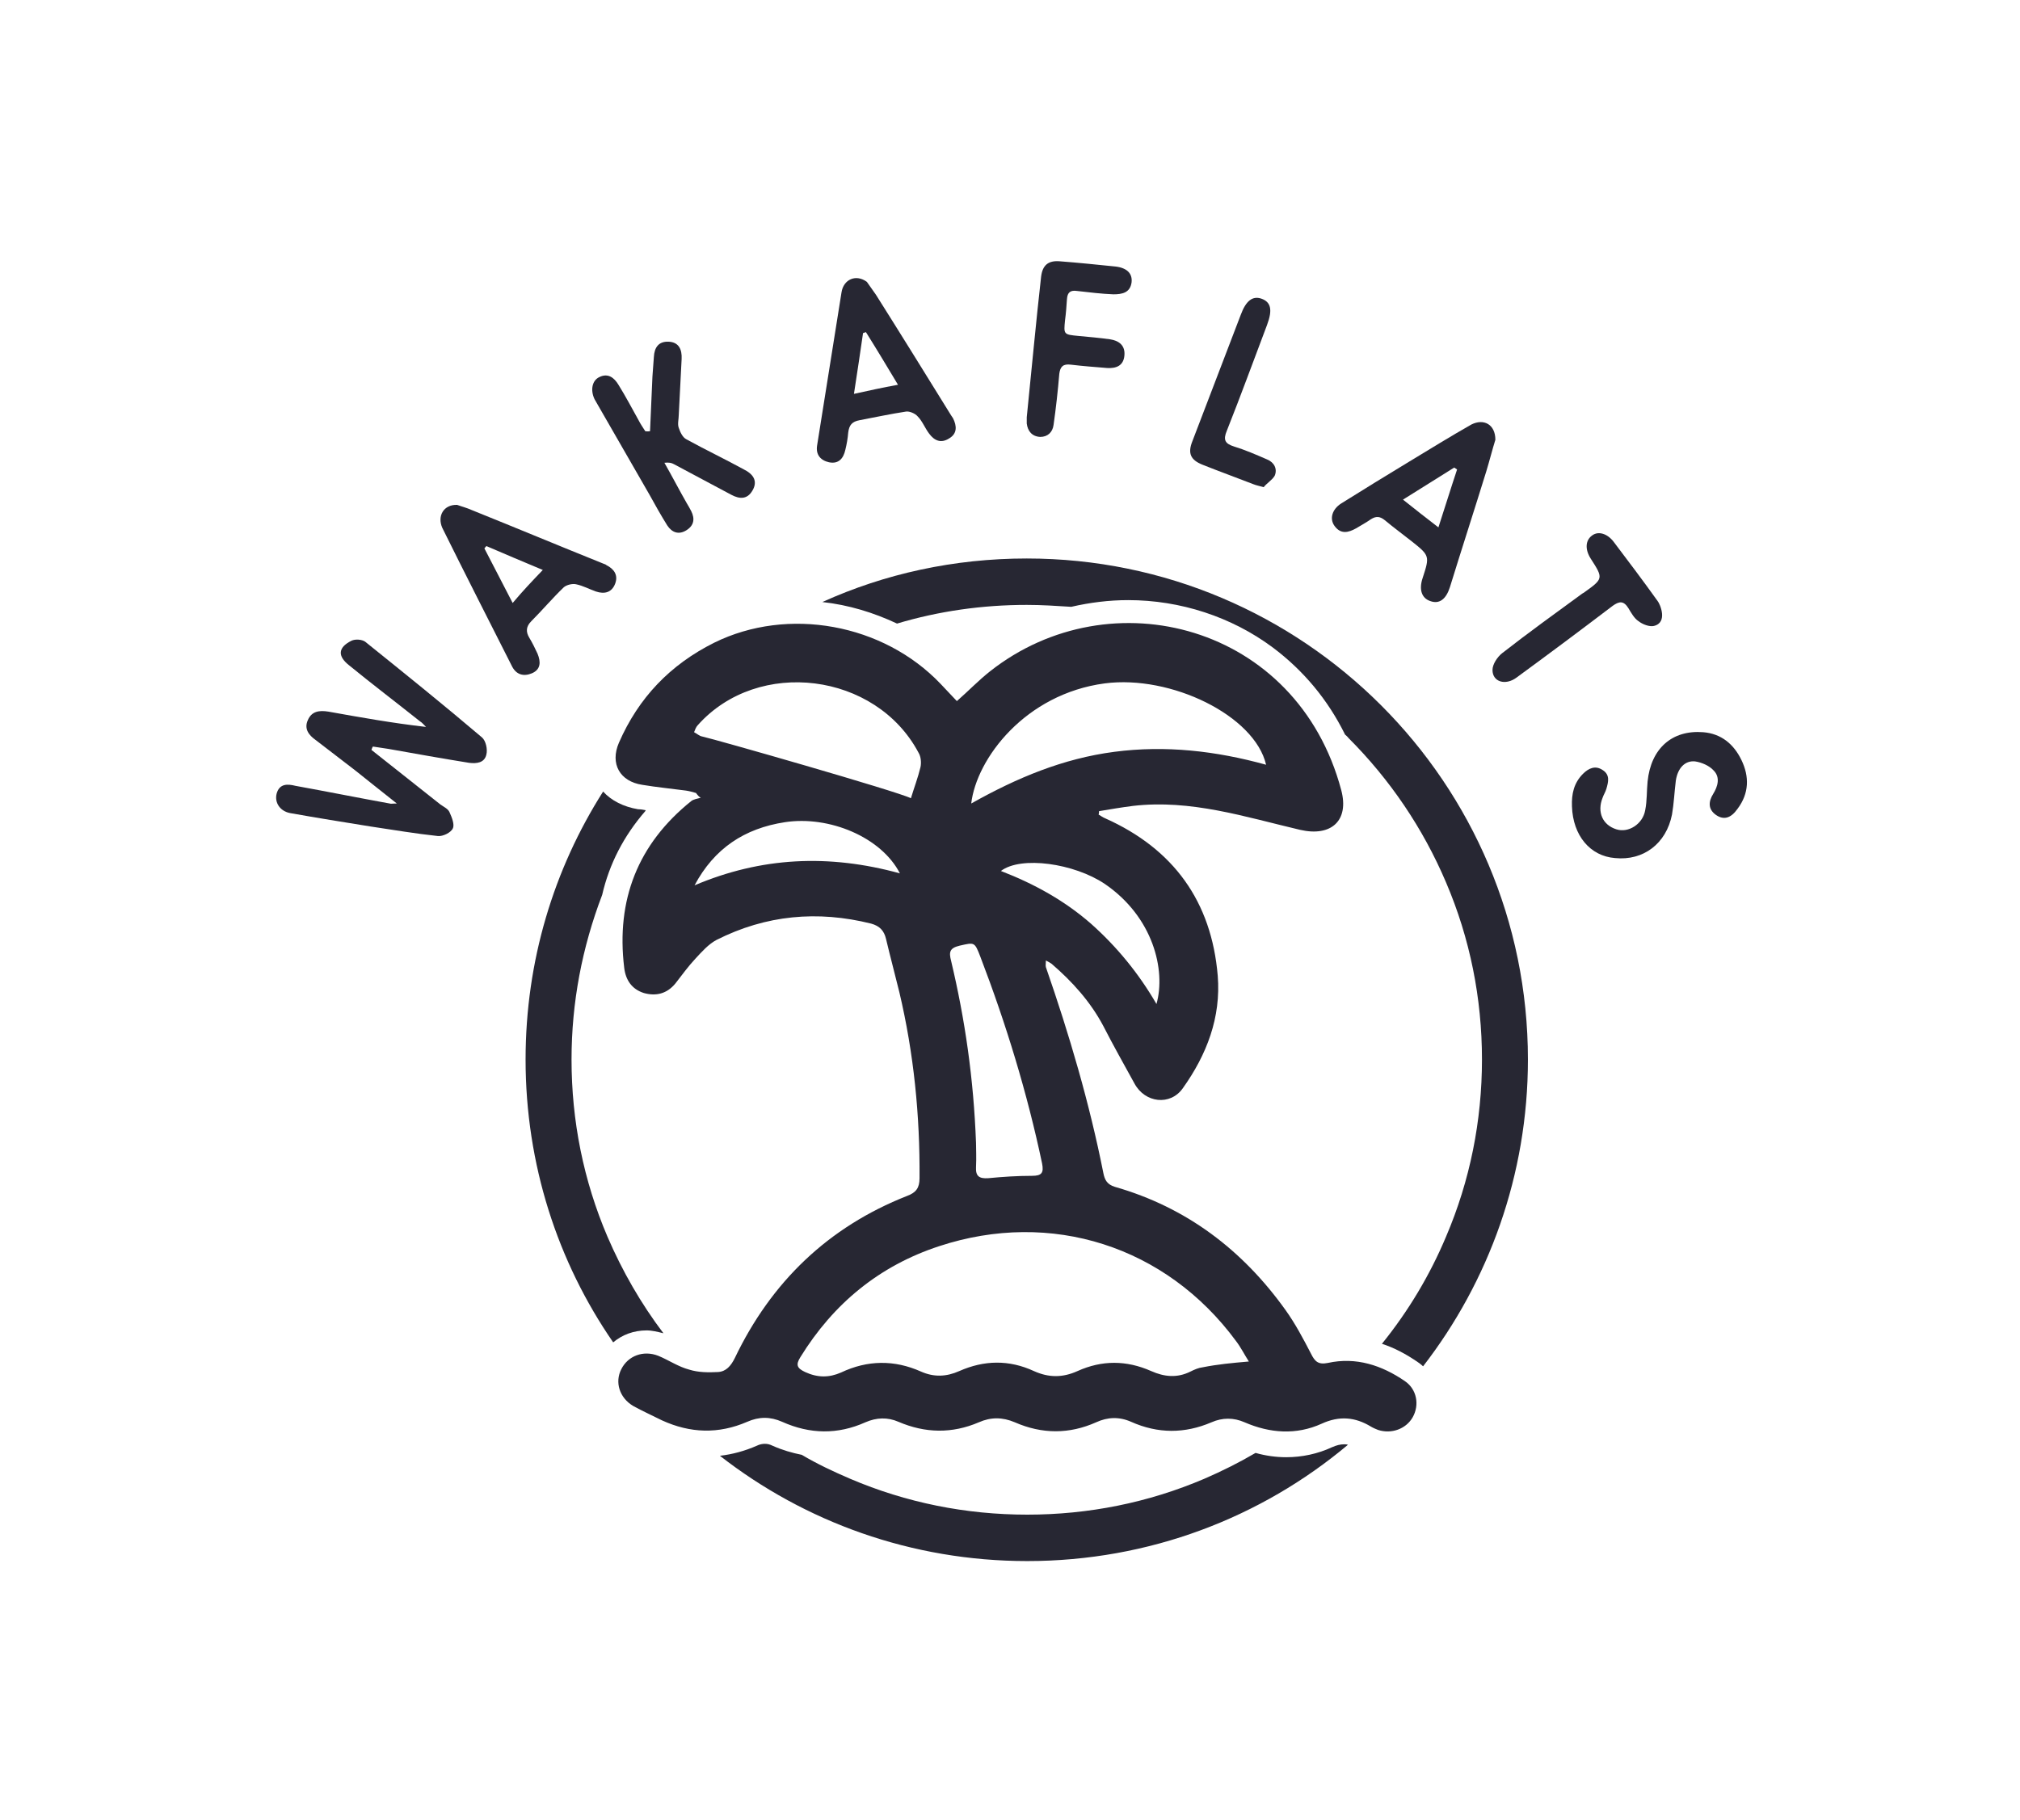
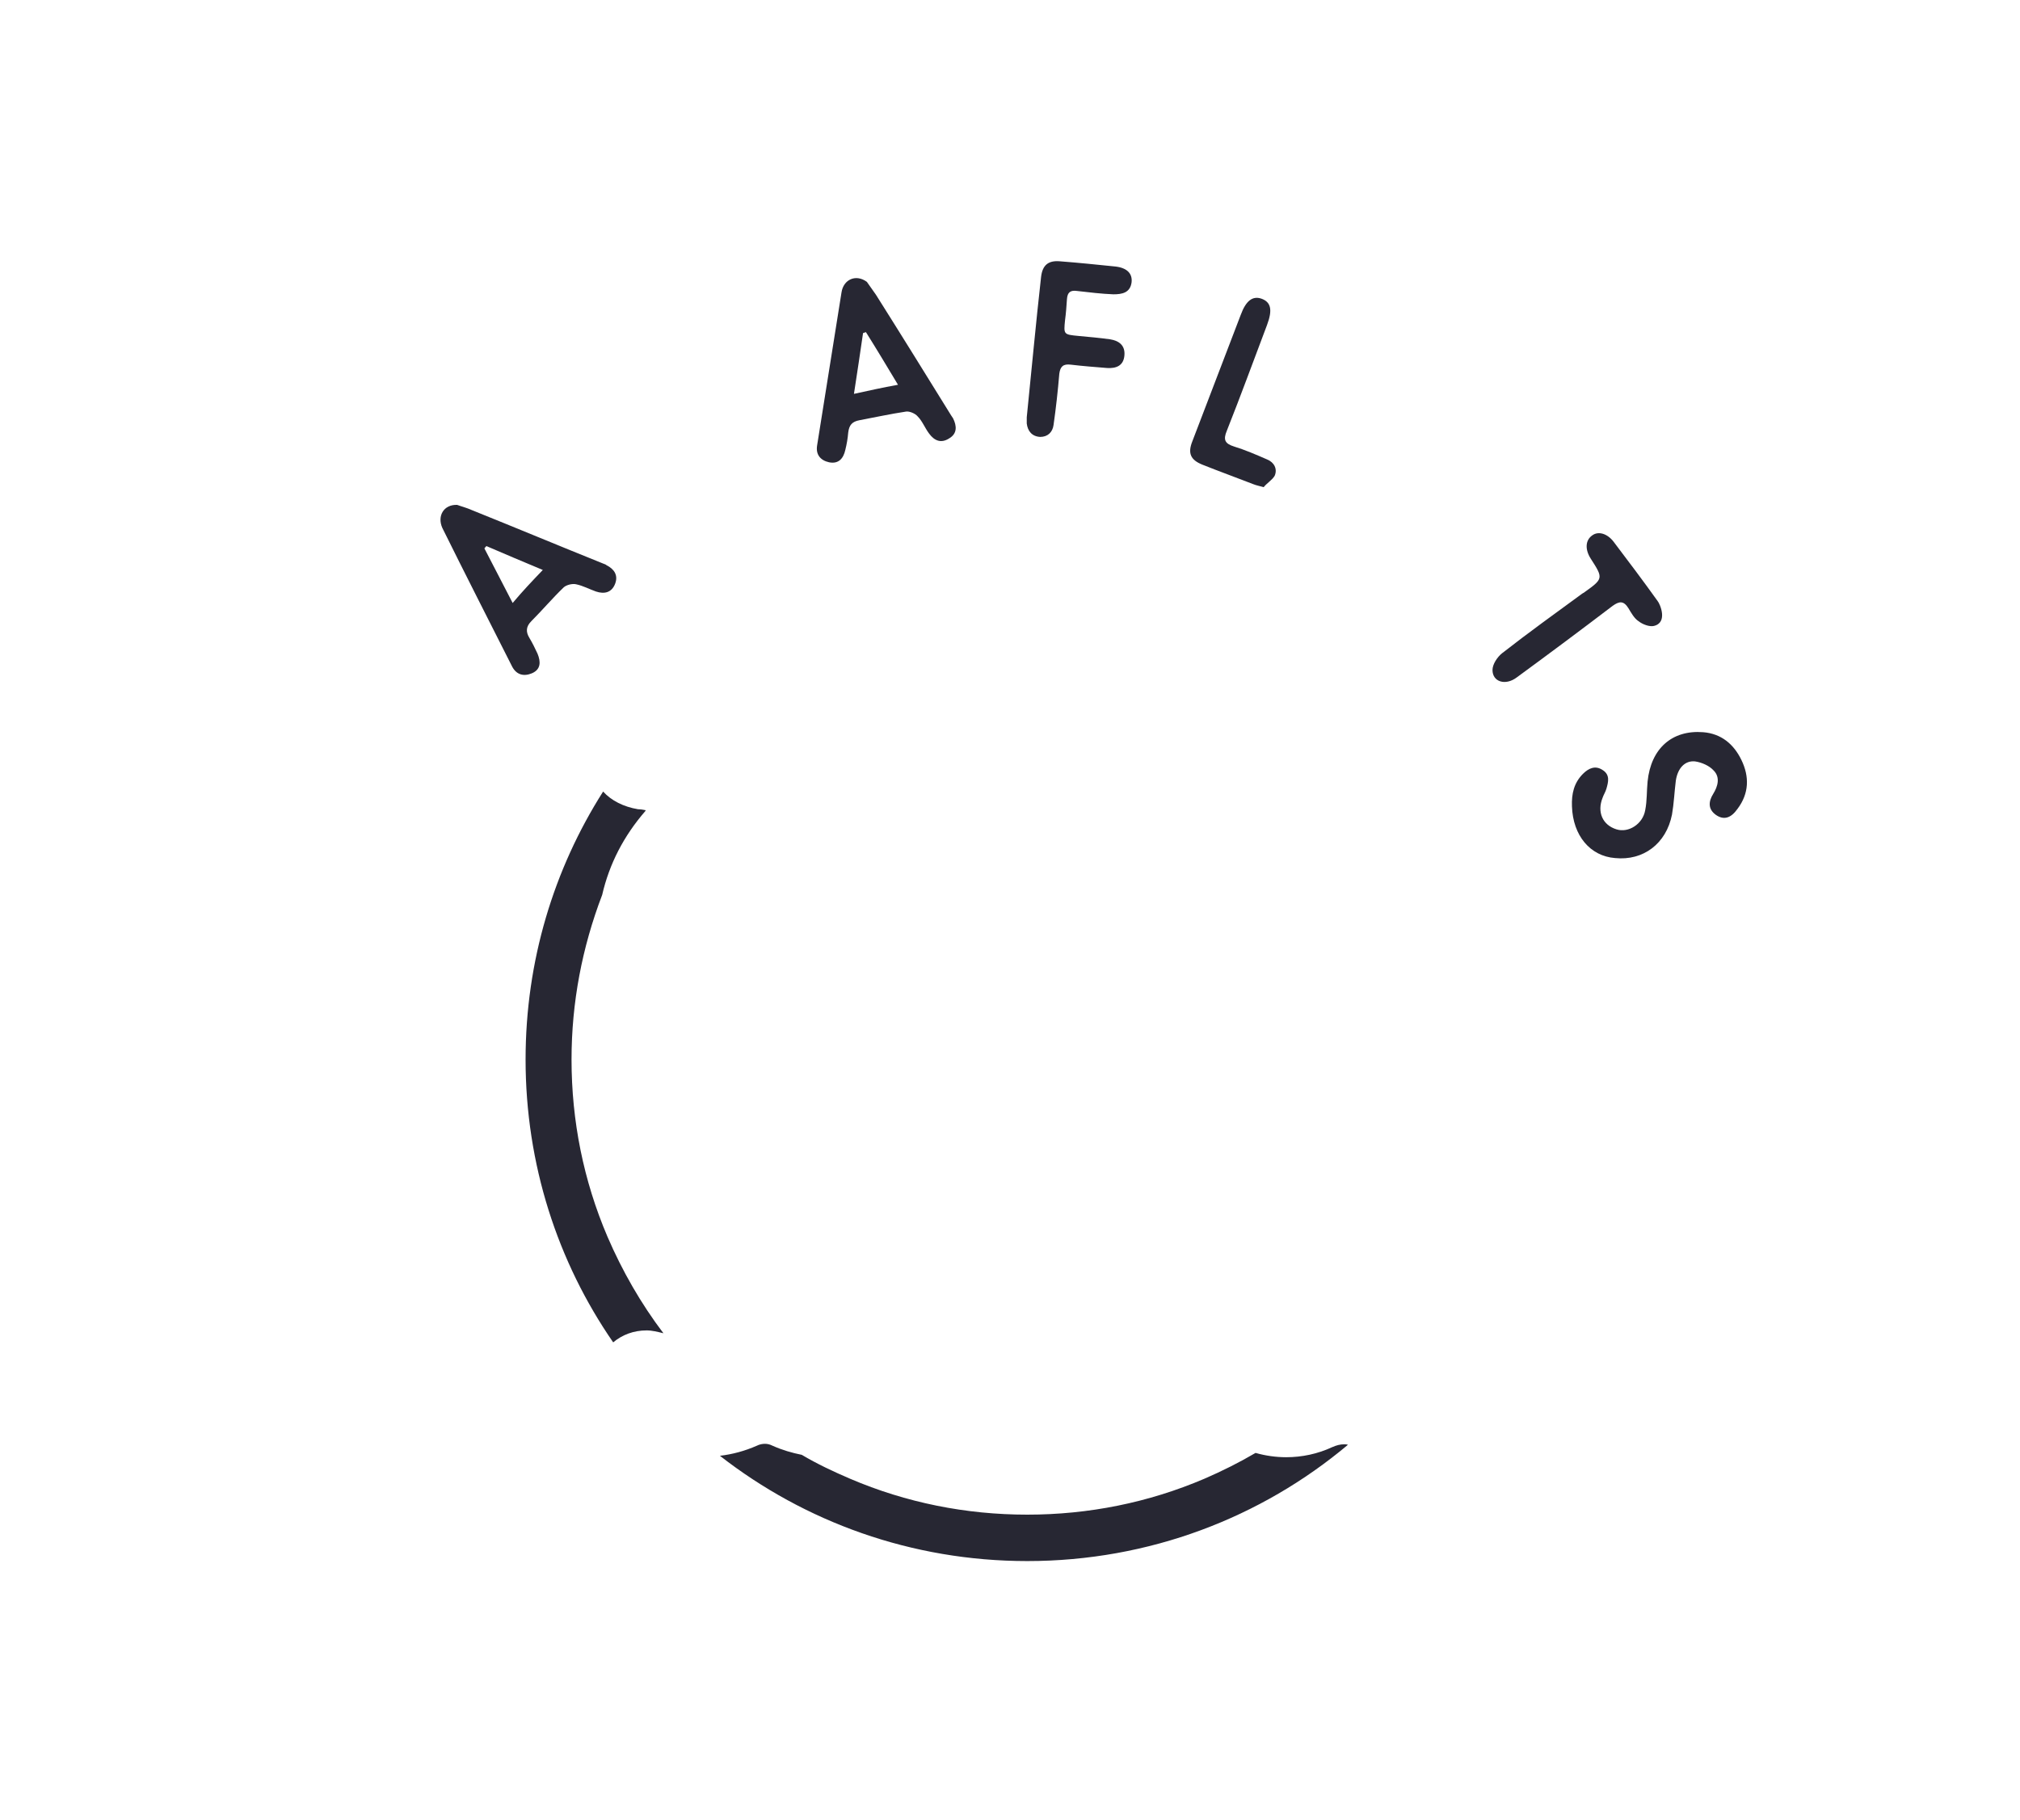
<svg xmlns="http://www.w3.org/2000/svg" version="1.1" id="Layer_1" x="0px" y="0px" viewBox="0 0 422 380.3" enable-background="new 0 0 422 380.3" xml:space="preserve">
  <g>
    <g>
-       <path fill="#272733" d="M145.4,165.7c-0.7-0.2-1.4-0.4-2.1-0.5c-3-0.4-6.1-0.7-9.1-1.2c-4.7-0.7-6.8-4.4-4.9-8.8    c4.1-9.4,10.7-16.3,19.9-20.9c15.4-7.6,35.3-4,47.3,8.6c1.1,1.2,2.2,2.3,3.4,3.6c2.4-2.1,4.5-4.3,6.9-6.2    c25.2-19.9,64.2-9.8,73.4,24.8c1.7,6.4-2.1,9.8-8.6,8.3c-11.5-2.7-22.8-6.4-34.9-5c-2.4,0.3-4.7,0.7-7.1,1.1c0,0.2,0,0.5-0.1,0.7    c0.5,0.3,0.9,0.6,1.4,0.8c14.3,6.4,22.2,17.4,23.5,32.9c0.7,8.7-2.3,16.5-7.3,23.5c-2.6,3.7-7.9,3.1-10.1-1c-2.2-4-4.4-7.9-6.5-12    c-2.7-5.1-6.5-9.3-10.8-13c-0.3-0.2-0.6-0.4-1.2-0.7c0,0.6-0.1,1.1,0,1.4c4.9,14.1,9.1,28.4,12,43c0.3,1.5,0.8,2.4,2.4,2.9    c15,4.3,26.7,13.2,35.7,25.8c2,2.8,3.7,6,5.3,9.1c0.8,1.6,1.5,2.3,3.5,1.9c5.9-1.3,11.3,0.5,16.1,3.8c2.5,1.7,3.1,5,1.6,7.6    c-1.4,2.4-4.4,3.5-7.2,2.6c-0.5-0.2-1-0.4-1.5-0.7c-3.3-2-6.6-2.3-10.3-0.6c-5.3,2.4-10.8,2-16.1-0.3c-2.3-1-4.6-1-6.9,0    c-5.6,2.4-11.2,2.4-16.8-0.1c-2.5-1.1-4.9-1-7.3,0.1c-5.6,2.5-11.3,2.5-17,0c-2.6-1.1-5-1.1-7.5,0c-5.6,2.4-11.2,2.3-16.8-0.1    c-2.3-1-4.6-0.9-6.9,0.1c-5.8,2.6-11.6,2.5-17.4-0.1c-2.5-1.1-4.8-1.1-7.3,0c-6,2.6-11.9,2.4-17.8-0.3c-2-1-4-1.9-6-3    c-2.9-1.7-3.9-5-2.5-7.7c1.4-2.8,4.6-4,7.7-2.8c2.2,0.9,4.2,2.3,6.5,2.9c1.9,0.6,4,0.6,6,0.5c1.7-0.1,2.7-1.3,3.5-2.9    c7.6-15.9,19.5-27.4,36-33.9c1.9-0.7,2.6-1.7,2.6-3.7c0.1-13.1-1.2-26.1-4.2-38.8c-0.9-3.7-1.9-7.4-2.8-11.2    c-0.4-1.7-1.3-2.7-3.1-3.2c-11.2-2.8-22-1.8-32.3,3.4c-1.7,0.9-3.1,2.5-4.4,3.9c-1.5,1.6-2.8,3.4-4.2,5.2c-1.8,2.2-4.1,2.7-6.6,2    c-2.5-0.8-3.8-2.7-4.1-5.3c-1.7-14.1,2.8-25.8,14-34.8c0.5-0.4,1.3-0.5,2-0.7C146,166.5,145.7,166.1,145.4,165.7z M260.9,284.5    c-0.9-1.4-1.7-3-2.7-4.3c-14.6-19.8-38.6-27.5-62-19.8c-12.5,4.1-22.1,12-29,23.2c-1,1.6-0.7,2.3,1,3.1c2.6,1.2,5,1.2,7.5,0.1    c5.5-2.6,11.1-2.7,16.7-0.2c2.7,1.2,5.3,1.1,8-0.1c5.2-2.3,10.4-2.4,15.6,0c3.1,1.4,6,1.4,9.1,0c5.1-2.3,10.2-2.3,15.4,0    c2.7,1.2,5.4,1.5,8.2,0.1c0.8-0.4,1.7-0.8,2.6-0.9C254.3,285.1,257.4,284.8,260.9,284.5z M202.9,167.9c9.6-5.4,19.2-9.4,29.9-10.8    c10.7-1.4,21.2-0.2,31.7,2.7c-2.4-10.3-19.9-18.8-33.7-17C214.2,145,204,158.5,202.9,167.9z M190.3,166.8c0.7-2.3,1.5-4.4,2-6.5    c0.2-0.9,0.1-2.2-0.4-3c-8.9-16.8-33.5-19.9-46.1-5.8c-0.4,0.4-0.6,1-0.8,1.5c0.6,0.3,1.1,0.8,1.7,0.9    C149.1,154.4,187.6,165.4,190.3,166.8z M203.9,238.8c0,1.2,0.1,3.1,0,5.1c-0.1,1.9,0.7,2.4,2.5,2.3c3.1-0.3,6.1-0.5,9.2-0.5    c2,0,2.5-0.6,2.1-2.6c-3.1-14.7-7.5-29.1-12.9-43.2c-1.2-3.1-1.2-3-4.3-2.3c-2.1,0.5-2.3,1.3-1.8,3.2    C201.6,213,203.4,225.4,203.9,238.8z M241.6,209.8c2-7.1-0.7-18.2-10.8-25.1c-6.4-4.3-17.5-5.9-21.7-2.7c7,2.7,13.3,6.2,18.8,11    C233.3,197.8,237.9,203.4,241.6,209.8z M145.1,185c13.9-5.9,28-6.6,42.9-2.5c-3.9-7.6-14.8-12.1-24-10.7    C155.5,173.1,149.2,177.3,145.1,185z" />
-       <path fill="#272733" d="M214.5,126.4c3.1,0,6.2,0.2,9.3,0.4c3.9-0.9,7.9-1.4,11.9-1.4c10.9,0,21.6,3.5,30.2,9.9    c6.4,4.8,11.5,10.9,15.1,18.2c0.2,0.2,0.5,0.4,0.7,0.7c8.7,8.7,15.6,18.9,20.4,30.2c5,11.7,7.5,24.2,7.5,37s-2.5,25.3-7.5,37    c-3.4,8.1-7.9,15.6-13.4,22.4c2.5,0.8,5,2.1,7.6,3.9c0.4,0.3,0.7,0.5,1,0.8c13.7-17.7,21.9-40,21.9-64.1    c0-57.8-46.9-104.7-104.7-104.7c-15.2,0-29.7,3.2-42.7,9.1c5.5,0.6,10.7,2.2,15.6,4.5C196.1,127.7,205.2,126.4,214.5,126.4z" />
      <path fill="#272733" d="M278.3,302.4c-3,1.4-6.3,2.1-9.6,2.1c-2.1,0-4.3-0.3-6.4-0.9c-3.4,2-7,3.8-10.7,5.4    c-11.7,5-24.2,7.5-37,7.5c-12.8,0-25.3-2.5-37-7.5c-3.5-1.5-6.9-3.1-10.1-5c-2-0.4-4.1-1-6.1-1.9c-0.6-0.3-1.1-0.4-1.6-0.4    c-0.5,0-1.1,0.1-1.7,0.4c-2.5,1.1-5.1,1.8-7.7,2.1c17.7,13.8,40,22,64.2,22c25.5,0,48.9-9.1,67-24.3c-0.3-0.1-0.6-0.1-0.8-0.1    C280,301.8,279.2,302,278.3,302.4z" />
      <path fill="#272733" d="M138.6,278.6c-4.7-6.2-8.6-13-11.7-20.2c-5-11.7-7.5-24.2-7.5-37c0-11.9,2.2-23.4,6.4-34.4    c1.5-6.5,4.5-12.3,9-17.5c0-0.1,0.1-0.1,0.1-0.2c-0.5-0.1-1.1-0.2-1.6-0.2c-3-0.5-5.6-1.8-7.3-3.7c-10.3,16.2-16.2,35.4-16.2,56    c0,21.9,6.7,42.3,18.3,59.1c1.9-1.6,4.3-2.5,7-2.5C136.2,278,137.4,278.3,138.6,278.6z" />
    </g>
    <g>
-       <path fill="#272733" d="M77.6,156.7c4.8,3.8,9.6,7.6,14.4,11.4c0.7,0.5,1.6,0.9,1.9,1.6c0.5,1.1,1.1,2.6,0.7,3.4    c-0.4,0.9-2.1,1.7-3.1,1.6c-4.7-0.5-9.4-1.3-14.1-2c-5.6-0.9-11.2-1.8-16.8-2.8c-2.1-0.4-3.3-2.2-2.8-4.1c0.6-2.1,2.3-2,3.9-1.6    c6.6,1.2,13.1,2.5,19.7,3.7c0.3,0.1,0.6,0,1.5,0c-3.2-2.5-6-4.8-8.8-7c-2.7-2.1-5.5-4.2-8.2-6.3c-1.4-1-2.4-2.3-1.6-4.1    c0.8-1.9,2.4-2.1,4.3-1.8c6.7,1.2,13.4,2.4,20.4,3.2c-0.4-0.4-0.8-0.9-1.3-1.2c-4.9-3.9-9.9-7.7-14.8-11.7    c-2.4-1.9-2.3-3.7,0.5-5.1c0.8-0.4,2.2-0.3,2.9,0.2c8.2,6.6,16.4,13.2,24.4,20c0.8,0.7,1.2,2.5,0.9,3.6c-0.4,1.7-2,1.9-3.6,1.7    c-5.6-0.9-11.2-1.9-16.8-2.9c-1.1-0.2-2.2-0.3-3.3-0.5C77.7,156.3,77.7,156.5,77.6,156.7z" />
-       <path fill="#272733" d="M312.4,91.9c-0.6,1.9-1.2,4.3-1.9,6.6c-2.5,8.1-5.1,16.1-7.6,24.2c-0.8,2.5-2.2,3.6-4.1,2.9    c-1.8-0.6-2.4-2.4-1.6-4.8c1.5-4.6,1.5-4.7-2.3-7.7c-1.9-1.5-3.8-2.9-5.6-4.4c-1-0.8-1.8-0.9-2.9-0.2c-1,0.7-2.1,1.3-3.1,1.9    c-1.6,0.9-3.2,1.3-4.5-0.5c-1.1-1.5-0.5-3.5,1.4-4.7c4.8-3,9.5-5.9,14.3-8.8c4.3-2.6,8.5-5.2,12.9-7.7    C310,87.4,312.4,88.7,312.4,91.9z M293.1,104.4c2.5,2,4.8,3.8,7.4,5.8c1.4-4.3,2.6-8.2,3.9-12.1c-0.2-0.1-0.4-0.3-0.6-0.4    C300.4,99.8,297,102,293.1,104.4z" />
      <path fill="#272733" d="M95.5,105.5c0.8,0.3,2,0.6,3.1,1.1c9.2,3.7,18.3,7.5,27.5,11.2c0.2,0.1,0.4,0.1,0.6,0.3    c1.6,0.8,2.5,2.1,1.8,3.9c-0.7,1.8-2.2,2.2-4,1.6c-1.4-0.5-2.7-1.2-4.1-1.5c-0.8-0.2-2,0.1-2.6,0.6c-2.4,2.3-4.5,4.8-6.8,7.1    c-1.1,1.1-1.2,2.2-0.4,3.5c0.6,1,1.2,2.2,1.7,3.3c0.7,1.7,0.7,3.3-1.2,4.1c-1.7,0.7-3.2,0.3-4.1-1.4c-4.9-9.7-9.8-19.3-14.6-29    C91.3,107.8,92.7,105.4,95.5,105.5z M113.4,119.1c-4.3-1.8-8.1-3.4-11.8-5c-0.1,0.2-0.3,0.3-0.4,0.5c1.9,3.7,3.8,7.3,5.9,11.4    C109.2,123.5,111.1,121.5,113.4,119.1z" />
-       <path fill="#272733" d="M135.8,90.1c0.2-3.8,0.3-7.6,0.5-11.4c0.1-1.4,0.2-2.8,0.3-4.1c0.1-2,1-3.3,3.1-3.2    c2.1,0.1,2.8,1.6,2.7,3.6c-0.2,3.9-0.4,7.8-0.6,11.7c0,0.9-0.3,1.9,0,2.7c0.3,0.9,0.8,2,1.6,2.4c4,2.2,8.2,4.2,12.2,6.4    c2.1,1.1,2.6,2.6,1.6,4.3c-1.1,1.9-2.7,1.8-4.4,0.9c-4-2.1-8-4.3-12-6.4c-0.5-0.3-1.1-0.4-2-0.3c1.6,2.8,3.1,5.7,4.7,8.5    c0.3,0.5,0.6,1,0.9,1.6c0.8,1.6,0.6,3-1,4c-1.6,1-3,0.5-4-1c-1.3-2.1-2.5-4.2-3.7-6.4c-3.6-6.2-7.1-12.4-10.7-18.6    c-0.3-0.5-0.5-0.9-0.8-1.4c-0.9-1.9-0.5-3.9,1-4.6c1.8-0.9,3.1,0.1,4,1.6c1.5,2.4,2.8,4.9,4.2,7.4c0.4,0.8,0.9,1.5,1.4,2.3    C135.4,90.2,135.6,90.1,135.8,90.1z" />
      <path fill="#272733" d="M328.4,168.5c-0.1-2.6,0.4-4.9,2.3-6.8c1.2-1.2,2.6-1.8,4.1-0.8c1.6,1,1.2,2.5,0.8,3.9    c-0.2,0.7-0.6,1.3-0.8,1.9c-1.2,3,0,5.7,2.9,6.6c2.5,0.8,5.5-1.1,6-4c0.4-2,0.3-4,0.5-6c0.7-6.9,5.1-10.8,11.6-10.3    c3.8,0.3,6.4,2.5,8,5.8c1.7,3.5,1.6,7-0.8,10.2c-1.4,2-2.9,2.4-4.5,1.3c-1.7-1.2-1.6-2.8-0.6-4.4c1-1.6,1.5-3.5,0.1-4.9    c-0.9-1-2.5-1.7-3.9-1.9c-2.1-0.2-3.6,1.4-4,4c-0.3,2.4-0.4,4.8-0.8,7.1c-1.2,6.1-6,9.7-11.9,9.1    C332.2,178.9,328.6,174.6,328.4,168.5z" />
      <path fill="#272733" d="M214.5,87.2c1-9.8,1.9-19.6,3-29.4c0.3-2.4,1.5-3.4,3.9-3.2c3.9,0.3,7.8,0.7,11.7,1.1    c2.4,0.3,3.5,1.5,3.3,3.3c-0.3,2.2-2,2.5-3.8,2.5c-2.5-0.1-5-0.4-7.6-0.7c-1.4-0.2-2,0.3-2.1,1.7c-0.1,1.5-0.2,2.9-0.4,4.4    c-0.3,3-0.3,3,2.8,3.3c2.2,0.2,4.4,0.4,6.6,0.7c1.9,0.3,3.2,1.3,3,3.4c-0.2,2.2-1.8,2.7-3.6,2.6c-2.5-0.2-5.1-0.4-7.6-0.7    c-1.6-0.2-2.2,0.4-2.4,1.9c-0.3,3.6-0.7,7.2-1.2,10.7c-0.2,1.5-1.2,2.5-2.8,2.5c-1.7-0.1-2.6-1.2-2.8-2.8    C214.5,88,214.5,87.6,214.5,87.2z" />
      <path fill="#272733" d="M345.5,130.8c-0.9,0.2-2.3-0.3-3.2-1c-0.9-0.6-1.5-1.7-2.1-2.7c-1-1.6-1.9-1.5-3.3-0.5    c-6.7,5.1-13.4,10.1-20.1,15c-2.3,1.7-5,0.9-5-1.6c0-1.2,1-2.7,2-3.5c5.5-4.3,11.2-8.4,16.8-12.5c0.1,0,0.1-0.1,0.2-0.1    c4.2-3,4.2-3,1.5-7.2c-1.2-1.9-1.1-3.8,0.3-4.8c1.3-1,3.2-0.4,4.5,1.3c3.1,4.1,6.2,8.2,9.2,12.4    C346.8,126.2,348.5,130.1,345.5,130.8z" />
      <path fill="#272733" d="M264,101.8c-1.1-0.3-1.6-0.4-2.1-0.6c-3.6-1.4-7.2-2.7-10.7-4.1c-2.5-1-3.1-2.4-2.1-4.9    c3.4-8.8,6.7-17.6,10.1-26.4c1.1-3,2.5-4,4.3-3.4c2,0.7,2.4,2.3,1.2,5.5c-2.8,7.4-5.5,14.8-8.4,22.1c-0.8,1.9-0.4,2.7,1.5,3.3    c2.3,0.7,4.6,1.7,6.9,2.7c1.5,0.6,2.2,2,1.6,3.4C265.8,100.3,264.6,101,264,101.8z" />
      <path fill="#272733" d="M181.1,58.9c0.5,0.7,1.2,1.7,1.9,2.7c5.3,8.4,10.5,16.8,15.7,25.2c0.1,0.2,0.3,0.4,0.4,0.6    c0.8,1.6,0.9,3.2-0.8,4.2c-1.7,1.1-3.1,0.5-4.2-1c-0.9-1.2-1.4-2.6-2.4-3.6c-0.5-0.6-1.7-1.1-2.4-1c-3.3,0.5-6.5,1.2-9.7,1.8    c-1.6,0.3-2.2,1-2.4,2.6c-0.1,1.2-0.3,2.4-0.6,3.6c-0.4,1.8-1.4,3-3.4,2.6c-1.8-0.4-2.8-1.6-2.5-3.5c1.7-10.7,3.4-21.4,5.1-32    C176.2,58.4,178.8,57.2,181.1,58.9z M187.6,80.4c-2.4-4-4.5-7.5-6.7-11c-0.2,0.1-0.4,0.1-0.6,0.2c-0.6,4.1-1.2,8.2-1.9,12.7    C181.6,81.6,184.3,81,187.6,80.4z" />
    </g>
  </g>
</svg>